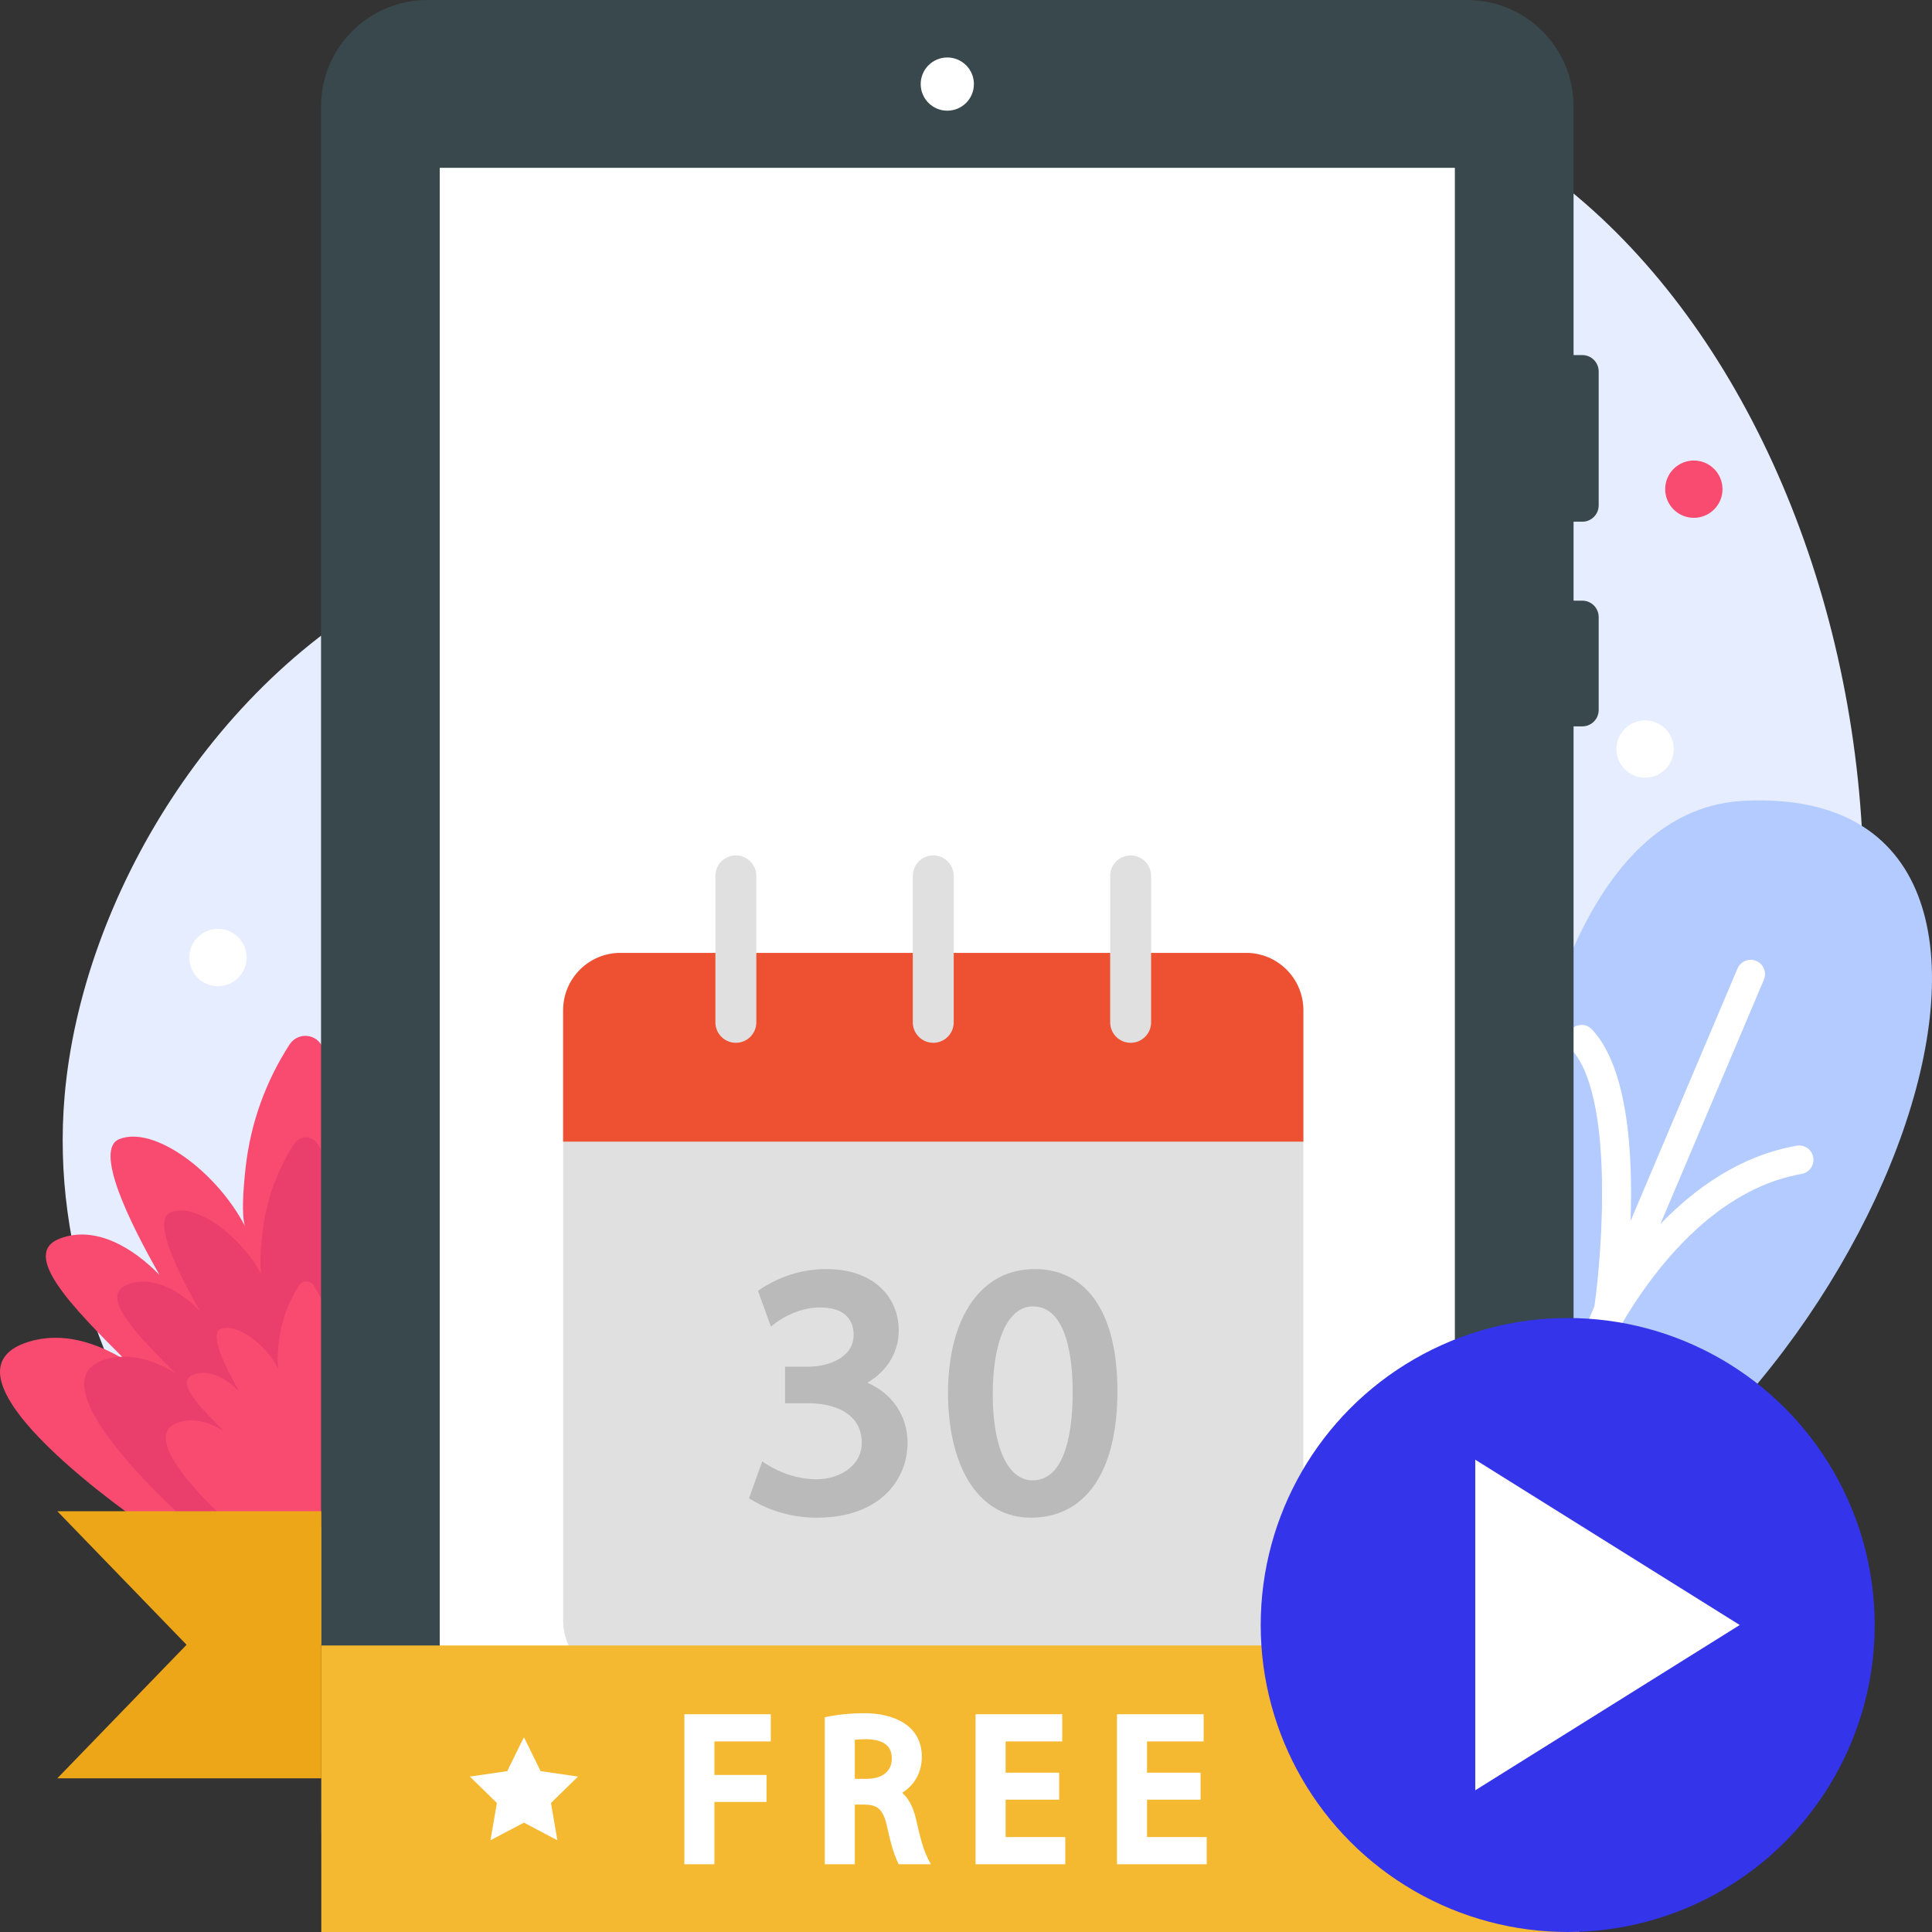
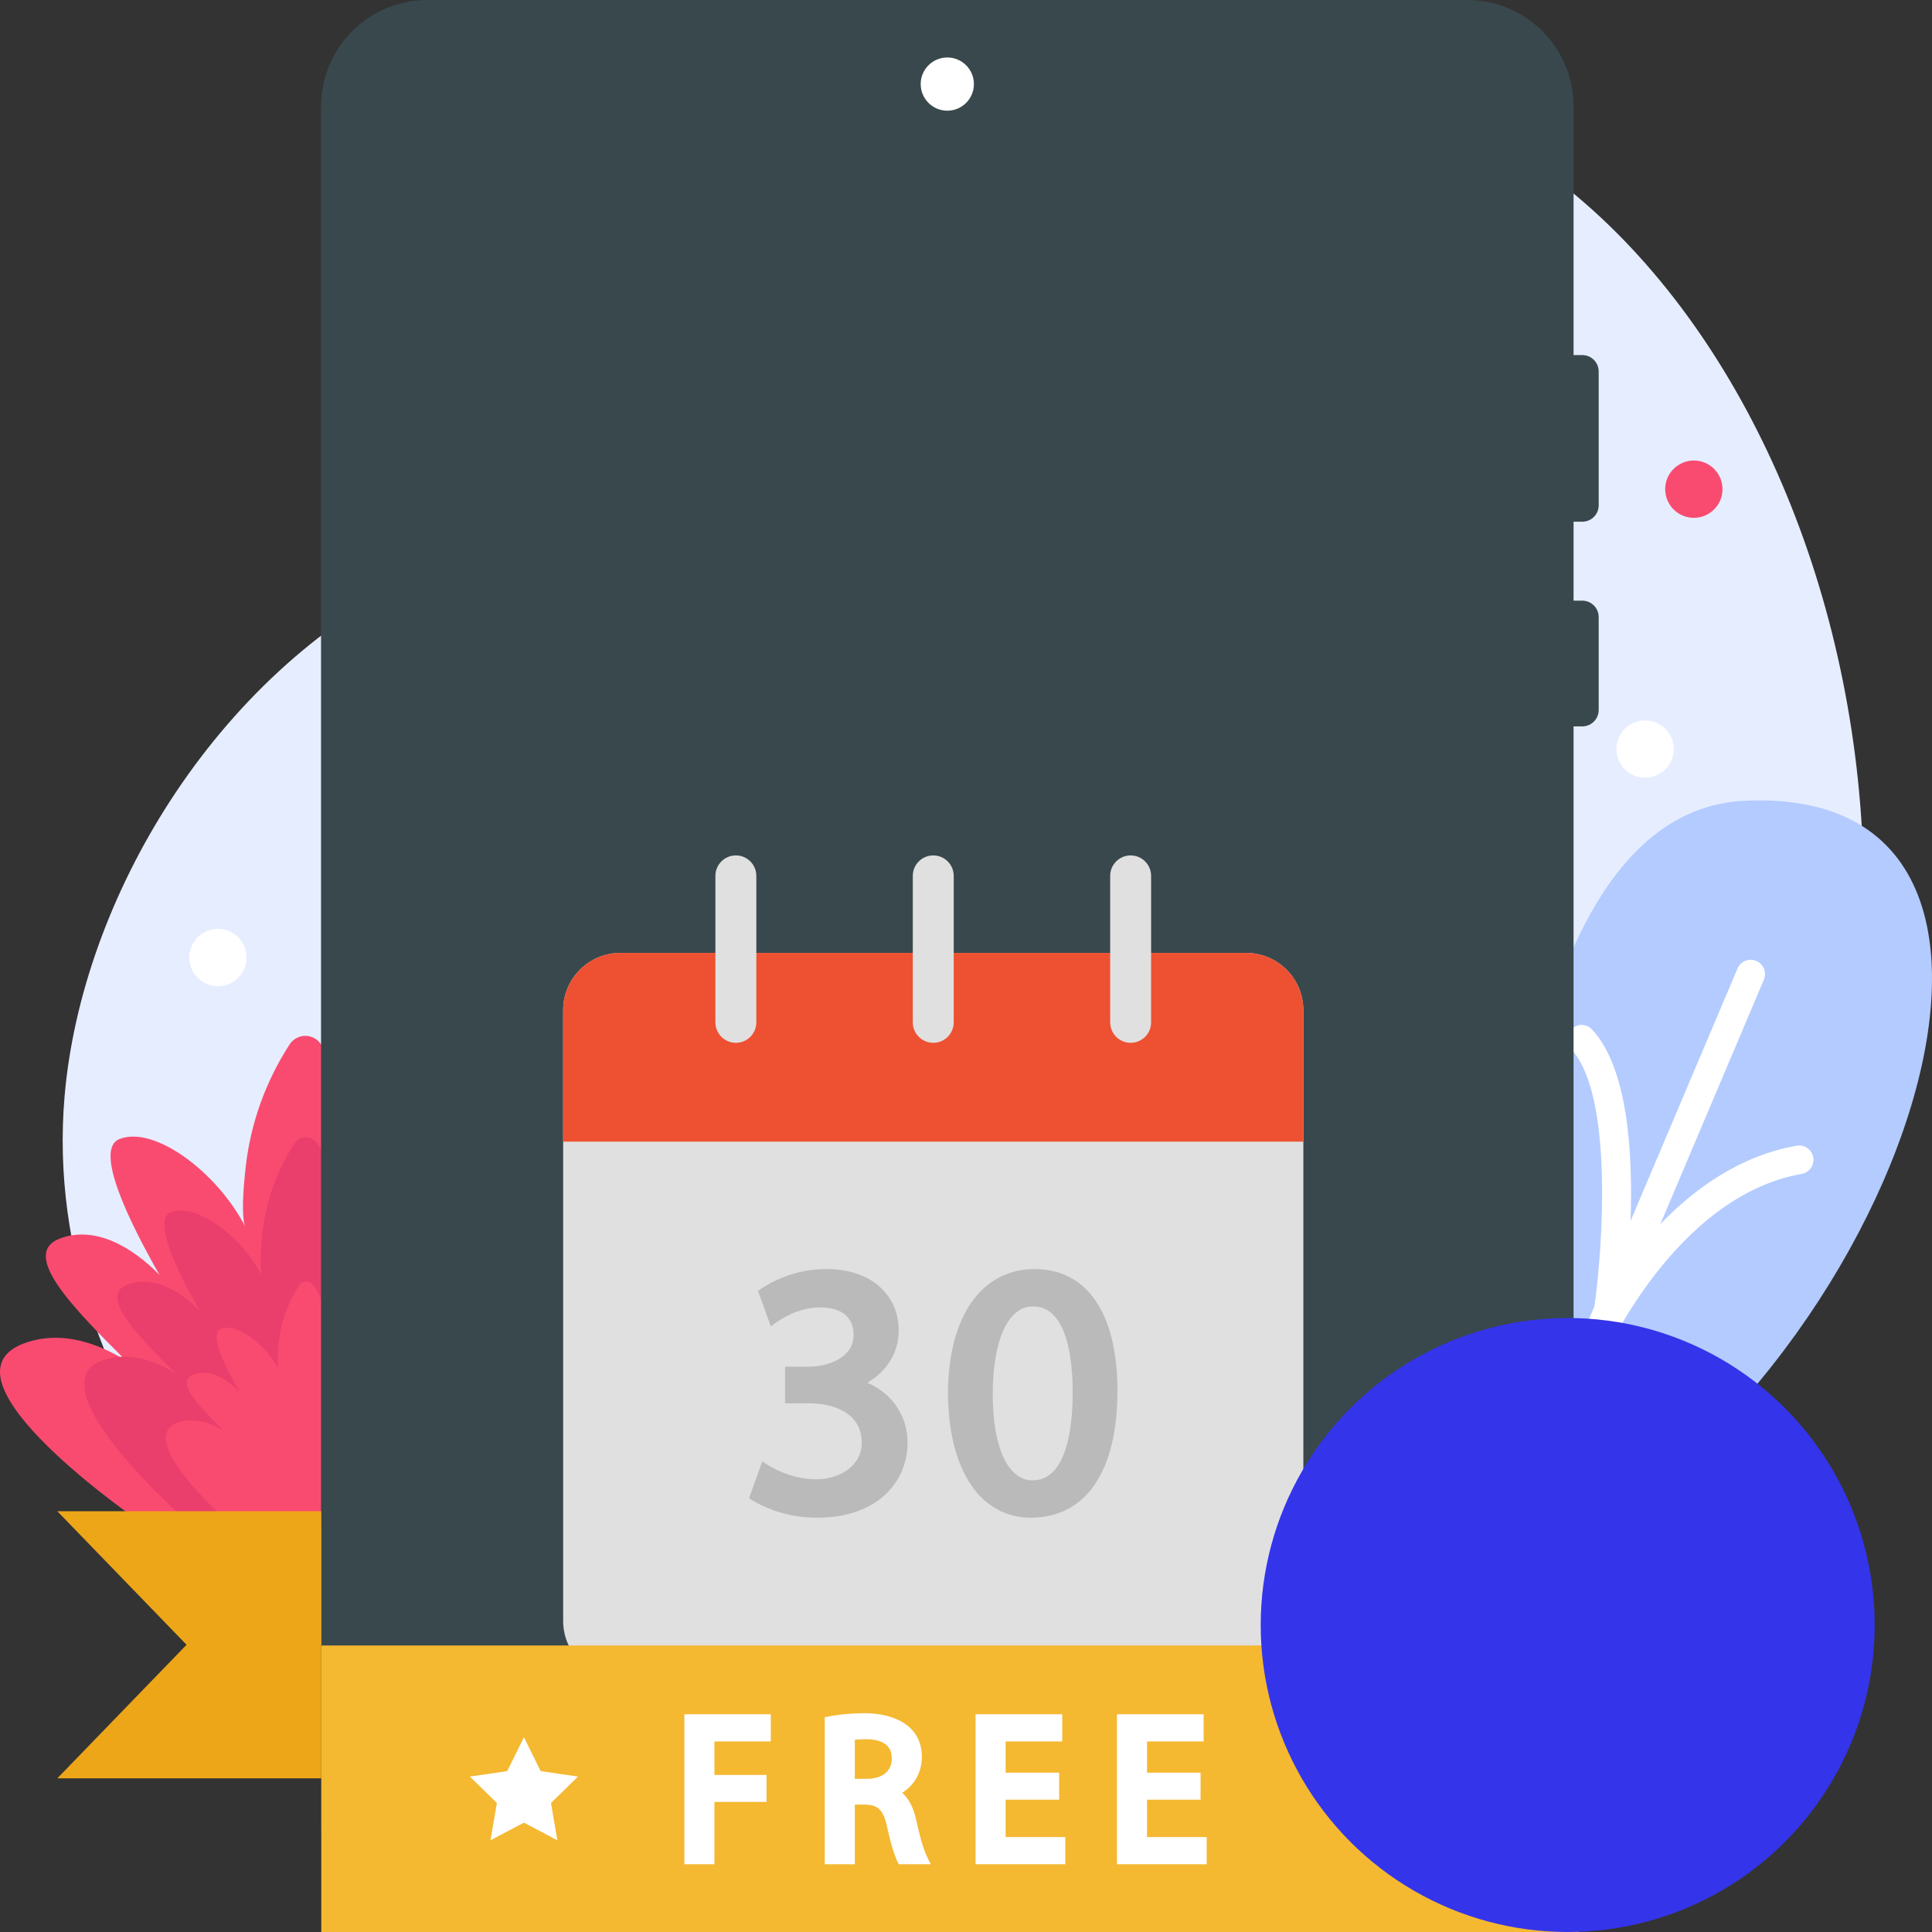
<svg xmlns="http://www.w3.org/2000/svg" id="Layer_1" height="512" viewBox="0 0 472 472" width="512">
  <rect x="0" y="0" width="472" height="472" fill="#333333" stroke="none" />
  <g>
    <g>
      <g>
        <g>
          <path d="m400.963 369.792c-54.655 63.91-163.041 107.772-259.215 70.359-68.939-26.817-132.507-96.173-125.971-172.328 4.142-48.261 36.749-102.882 85.635-126.836 38.471-18.851 71.593-11.15 92.684-39.186 18.532-24.635 3.372-44.425 19.106-64.058 24.879-31.043 102.059-30.566 149.205-5.341 93.364 49.953 133.539 226.323 38.556 337.39z" fill="#e6edff" />
        </g>
        <g>
          <circle cx="401.906" cy="182.998" fill="#fff" r="7" />
        </g>
        <g>
          <circle cx="53.247" cy="233.933" fill="#fff" r="7" />
        </g>
        <g>
          <circle cx="413.817" cy="119.508" fill="#f94b70" r="7" />
        </g>
      </g>
      <g>
        <g>
          <path d="m142.951 327.778c-9.055-2.746-18.176.806-25.943 6.048 13.32-13.31 27.742-27.36 17.562-31.241-8.685-3.311-17.887 2.248-24.356 8.909 7.437-13.026 16.079-30.706 9.828-33.205-8.496-3.397-23.771 7.975-30.667 21.217.798-2.692.467-8.504-.204-14.439-1.205-10.664-4.892-20.898-10.725-29.906-1.807-2.79-5.888-2.79-7.695 0-5.833 9.008-9.52 19.242-10.725 29.906-.671 5.935-1.002 11.747-.204 14.439-6.896-13.241-22.171-24.614-30.667-21.217-6.251 2.499 2.391 20.18 9.828 33.205-6.468-6.661-15.67-12.22-24.356-8.909-9.799 3.735 3.196 16.892 16.062 29.743-7.229-4.384-15.444-7.025-23.605-4.55-26.262 7.965 28.951 45.29 28.951 45.29h77.965c0-.001 55.213-37.326 28.951-45.29z" fill="#f94b70" />
        </g>
        <g>
          <path d="m124.371 332.137c-6.578-1.995-13.205.585-18.848 4.394 9.677-9.67 20.154-19.877 12.759-22.697-6.31-2.405-12.995 1.633-17.695 6.472 5.403-9.463 11.681-22.308 7.14-24.124-6.173-2.468-17.27 5.794-22.28 15.414.579-1.955.339-6.178-.148-10.49-.876-7.748-3.554-15.183-7.792-21.727-1.312-2.027-4.278-2.027-5.59 0-4.238 6.544-6.916 13.979-7.792 21.727-.487 4.312-.728 8.534-.148 10.49-5.01-9.62-16.107-17.882-22.28-15.414-4.541 1.816 1.737 14.661 7.14 24.124-4.699-4.839-11.385-8.878-17.695-6.472-7.119 2.714 2.322 12.272 11.669 21.608-5.252-3.185-11.22-5.104-17.149-3.306-19.079 5.786 21.592 40.93 21.592 40.93h56.642c.001.001 39.555-35.142 20.475-40.929z" fill="#ea3f6c" />
        </g>
        <g>
          <path d="m106.308 347.458c-4.168-1.264-8.367.371-11.942 2.784 6.131-6.127 12.77-12.594 8.084-14.381-3.998-1.524-8.234 1.035-11.211 4.101 3.423-5.996 7.401-14.135 4.524-15.285-3.911-1.564-10.942 3.671-14.117 9.766.367-1.239.215-3.915-.094-6.646-.555-4.909-2.252-9.62-4.937-13.766-.832-1.284-2.71-1.284-3.542 0-2.685 4.147-4.382 8.857-4.937 13.766-.309 2.732-.461 5.407-.094 6.646-3.174-6.095-10.206-11.33-14.117-9.766-2.877 1.15 1.101 9.289 4.524 15.285-2.978-3.066-7.213-5.625-11.211-4.101-4.51 1.719 1.471 7.776 7.394 13.691-3.328-2.018-7.109-3.234-10.866-2.095-12.089 3.666 13.364 25.609 13.364 25.609h35.889c0 .001 25.378-21.942 13.289-25.608z" fill="#f94b70" />
        </g>
      </g>
      <g>
        <g>
          <path d="m364.603 386.95s-9.525-188.032 61.685-191.323c91.935-4.248 31.699 155.485-61.685 191.323z" fill="#b3cbff" />
        </g>
        <path d="m442.987 282.742c-.336-1.902-2.149-3.176-4.055-2.839-13.664 2.409-24.778 10.308-33.297 19.153l25.292-59.708c.754-1.78-.077-3.834-1.857-4.588-1.78-.756-3.834.078-4.588 1.857l-26.131 61.689c.605-16.452-.615-37.391-9.414-46.802-1.32-1.411-3.535-1.486-4.947-.166s-1.486 3.535-.166 4.947c10.418 11.141 7.696 48.76 5.708 62.841l-28.151 66.458c-.754 1.78.077 3.834 1.857 4.588.445.189.908.278 1.363.278 1.363 0 2.659-.802 3.225-2.136l23.49-55.456.001-.001c.172-.405 17.507-40.538 48.83-46.062 1.905-.334 3.175-2.149 2.84-4.053z" fill="#fff" />
      </g>
    </g>
    <g>
      <g>
        <path d="m386.568 127.458c2.209 0 4-1.791 4-4v-32.709c0-2.209-1.791-4-4-4h-2.136v-60.749c0-14.359-11.641-26-26-26h-254c-14.359 0-26 11.641-26 26v420c0 14.359 11.641 26 26 26h254c14.359 0 26-11.641 26-26v-268.542h2.136c2.209 0 4-1.791 4-4v-22.709c0-2.209-1.791-4-4-4h-2.136v-19.291z" fill="#39484c" />
        <g>
-           <path d="m107.432 41h248v390h-248z" fill="#fff" />
-         </g>
+           </g>
        <g>
          <circle cx="231.432" cy="20.542" fill="#fff" r="6.5" />
        </g>
      </g>
      <g>
        <g>
          <g>
            <path d="m304.419 409.983h-152.838c-7.732 0-14-6.268-14-14v-149.186c0-7.732 6.268-14 14-14h152.838c7.732 0 14 6.268 14 14v149.186c0 7.732-6.268 14-14 14z" fill="#e0e0e0" />
          </g>
          <g>
            <g>
              <path d="m211.897 337.805c4.955-2.934 7.667-7.464 7.667-12.863 0-7.417-5.48-14.901-17.723-14.901-6.009 0-11.783 1.909-16.666 5.324l3.165 8.721c3.325-2.749 7.644-4.669 12.035-4.669 5.267 0 8.168 2.387 8.168 6.721 0 5.682-6.485 7.745-10.844 7.745h-5.899v8.95h5.899c6.151 0 12.751 2.491 12.829 9.485.112 5.946-5.685 9.083-11.016 9.083-4.747 0-9.441-1.698-13.298-4.38l-3.214 9.014c4.937 3.171 10.72 4.744 16.598 4.744 15.284 0 22.125-9.201 22.125-18.319 0-6.508-3.735-12.03-9.826-14.655z" fill="#bababa" />
            </g>
            <g>
              <path d="m252.774 310.041c-13.062 0-21.177 11.706-21.177 30.556.176 18.617 7.926 30.182 20.227 30.182 13.457 0 21.176-11.287 21.176-30.967 0-18.92-7.372-29.771-20.226-29.771zm9.289 30.113c0 8.032-1.274 21.505-9.808 21.505-5.997 0-9.721-8.043-9.721-20.992 0-13.265 3.758-21.506 9.808-21.506 8.458 0 9.721 13.153 9.721 20.993z" fill="#bababa" />
            </g>
          </g>
          <g>
            <g>
              <path d="m318.419 246.797c0-7.732-6.268-14-14-14h-152.838c-7.732 0-14 6.268-14 14v32.117h180.838z" fill="#ed5132" />
            </g>
          </g>
          <g>
            <g>
              <path d="m228 254.765c-2.761 0-5-2.239-5-5v-35.782c0-2.761 2.239-5 5-5s5 2.239 5 5v35.782c0 2.761-2.239 5-5 5z" fill="#e0e0e0" />
            </g>
            <g>
              <path d="m179.776 254.765c-2.761 0-5-2.239-5-5v-35.782c0-2.761 2.239-5 5-5s5 2.239 5 5v35.782c0 2.761-2.238 5-5 5z" fill="#e0e0e0" />
            </g>
            <g>
              <path d="m276.224 254.765c-2.762 0-5-2.239-5-5v-35.782c0-2.761 2.238-5 5-5s5 2.239 5 5v35.782c0 2.761-2.239 5-5 5z" fill="#e0e0e0" />
            </g>
          </g>
        </g>
        <g>
          <g>
            <g>
              <path d="m78.494 402h307.253v70h-307.253z" fill="#f4b831" />
            </g>
            <g>
              <path d="m78.494 369.203h-64.494l31.578 32.628-31.578 32.627h64.494z" fill="#eda618" />
            </g>
          </g>
          <g>
            <g>
              <path d="m167.194 455.449h7.344v-15.226h12.73v-6.595h-12.73v-8.183h13.778v-6.644h-21.122z" fill="#fff" />
            </g>
            <g>
              <path d="m223.775 444.379c-.652-2.852-1.779-4.988-3.364-6.387 3.048-1.908 4.8-5.049 4.8-8.805 0-7.891-7.229-10.636-13.881-10.636-3.313 0-6.597.289-9.837.975v35.923h7.343v-14.578h2.536c2.855.108 4.381.938 5.334 5.372.728 3.22 1.411 6.253 2.844 9.207h7.871c-2.003-3.424-2.748-7.236-3.646-11.071zm-5.908-14.693c0 3.016-2.333 4.89-6.088 4.89h-2.943v-9.532c.669-.081 1.6-.148 2.777-.148 6.254.068 6.254 3.622 6.254 4.79z" fill="#fff" />
            </g>
            <g>
              <path d="m245.68 439.673h13.08v-6.594h-13.08v-7.634h13.829v-6.644h-21.173v36.648h21.922v-6.644h-14.578z" fill="#fff" />
            </g>
            <g>
              <path d="m280.228 448.805v-9.132h13.08v-6.594h-13.08v-7.634h13.829v-6.644h-21.173v36.648h21.922v-6.644z" fill="#fff" />
            </g>
          </g>
          <g>
            <path d="m128 445.288 8.17 4.301-1.561-9.109 6.61-6.452-9.134-1.329-4.085-8.288-4.085 8.288-9.134 1.329 6.61 6.452-1.561 9.109z" fill="#fff" />
          </g>
        </g>
      </g>
      <g>
        <g>
          <circle cx="383" cy="397" fill="#3434ea" r="75" />
        </g>
        <g>
-           <path d="m360.415 437.385v-80.77l64.615 40.385z" fill="#fff" />
-         </g>
+           </g>
      </g>
    </g>
  </g>
</svg>